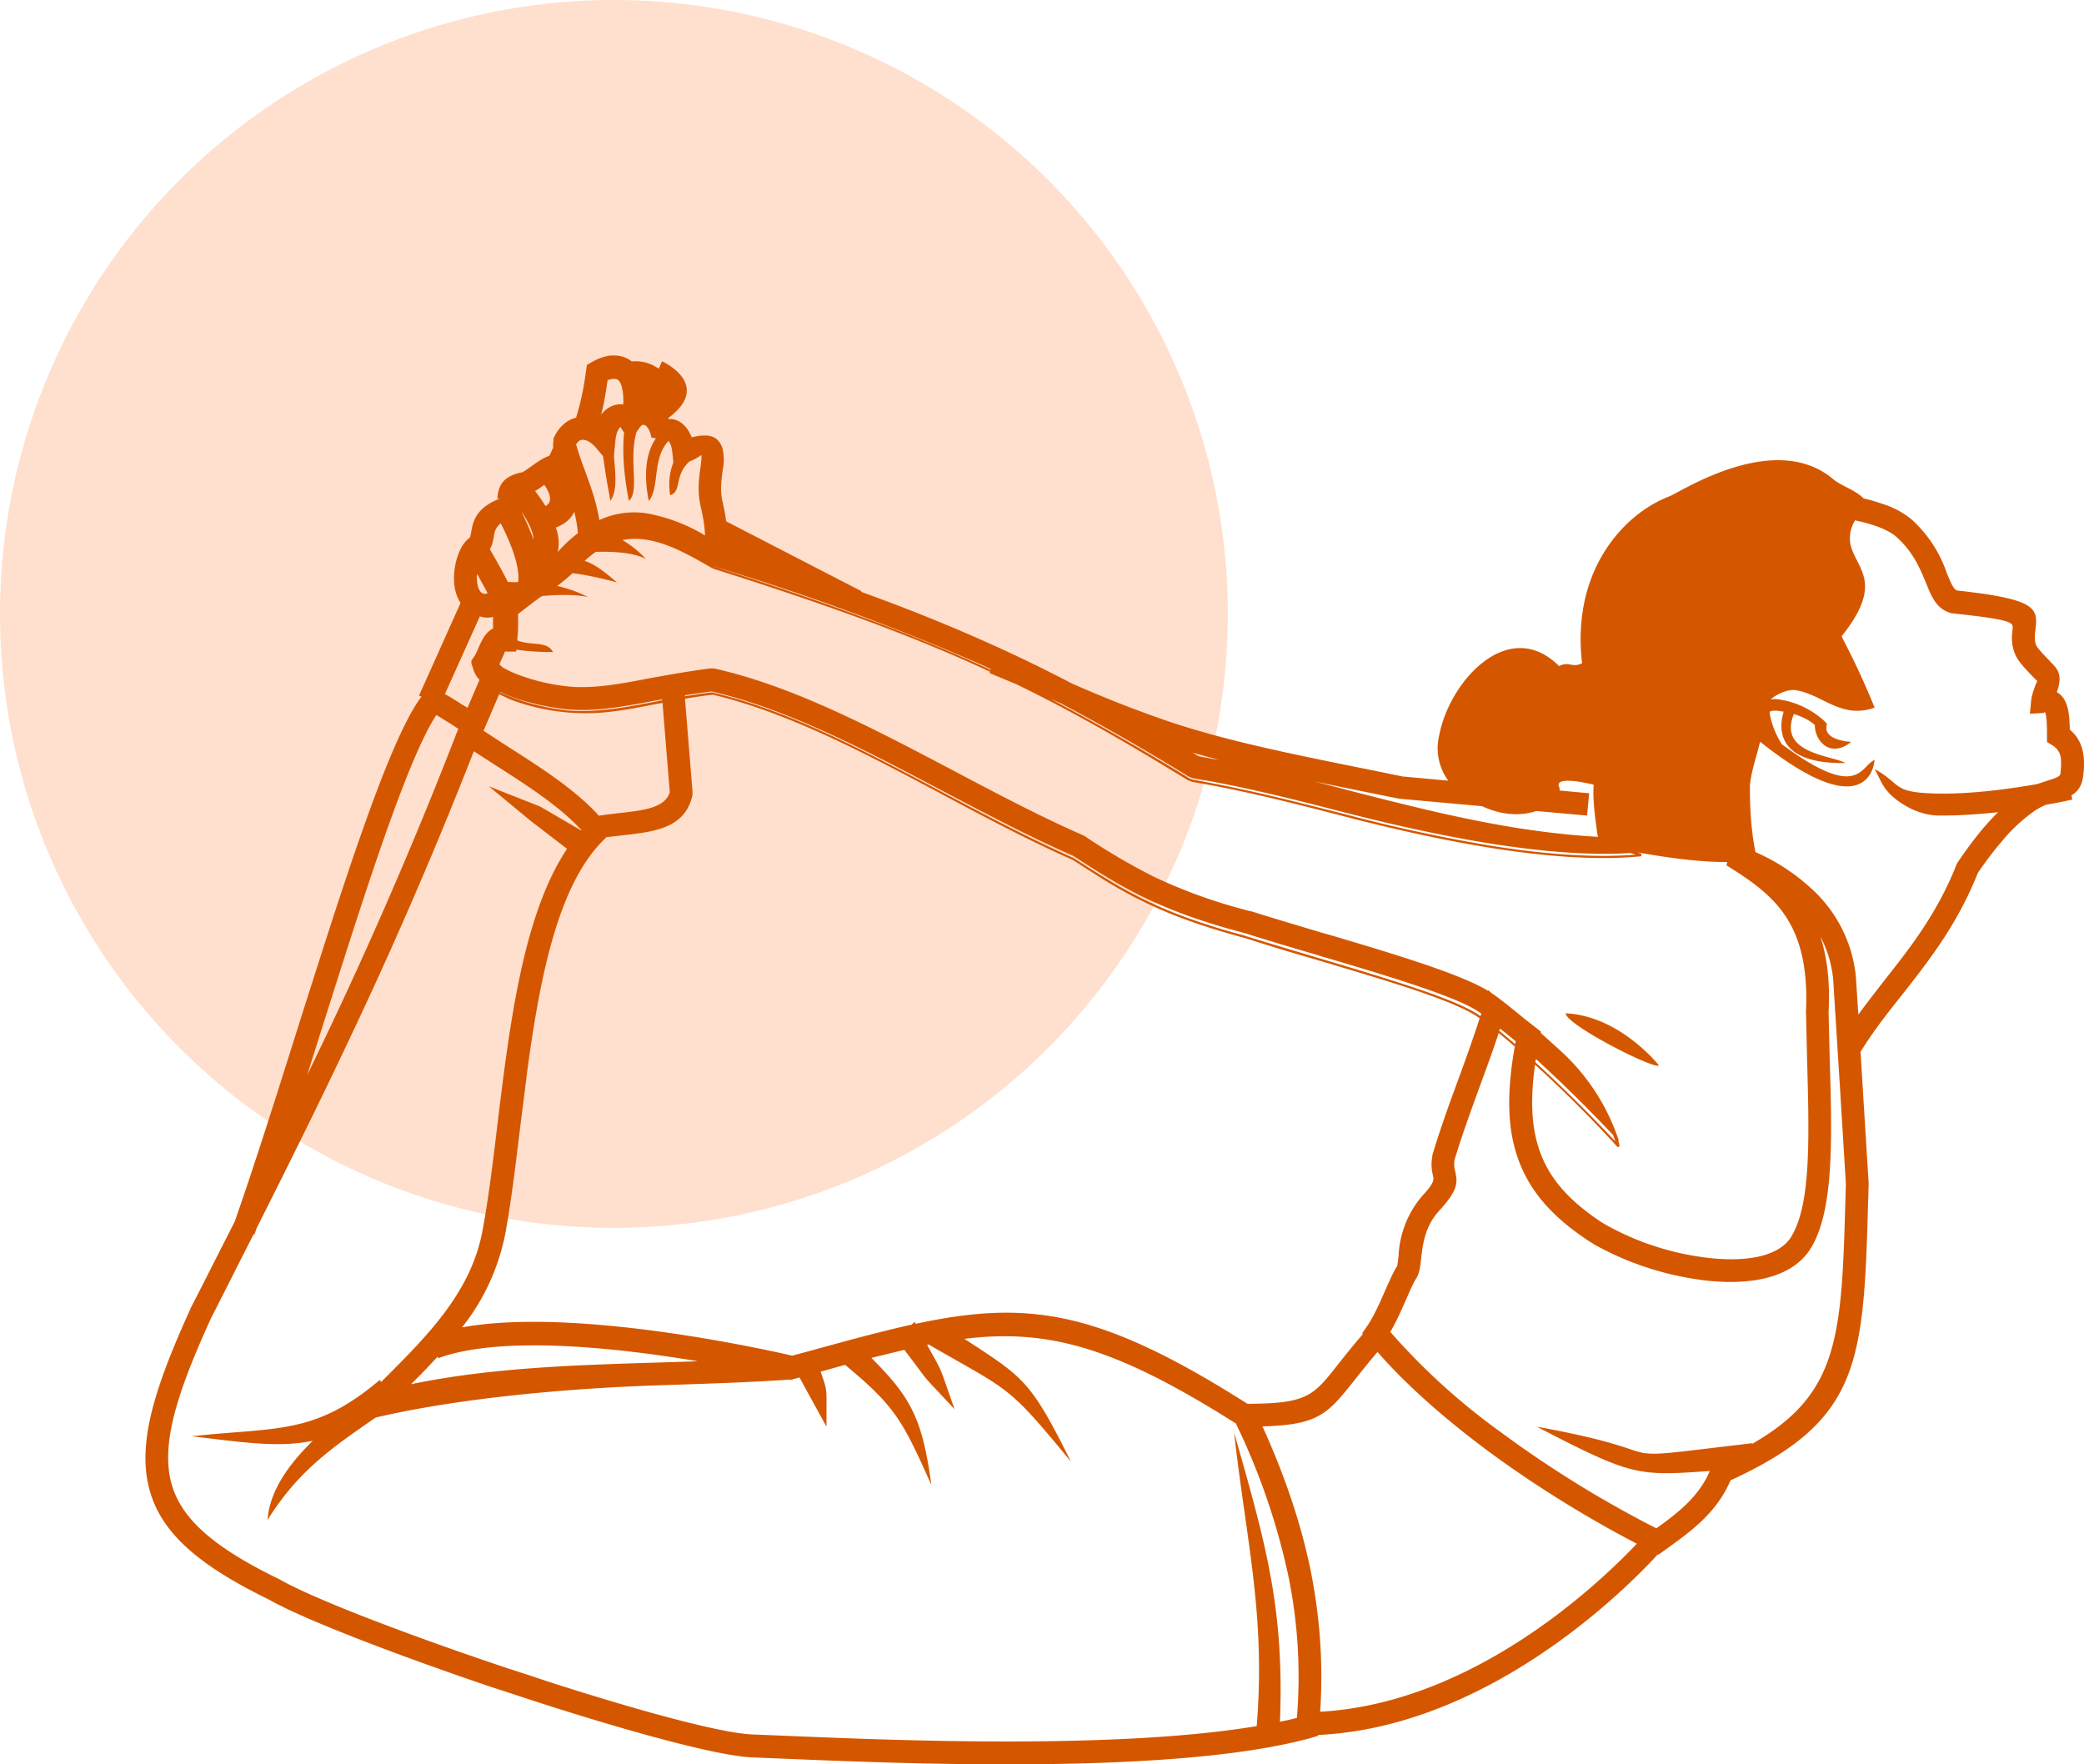
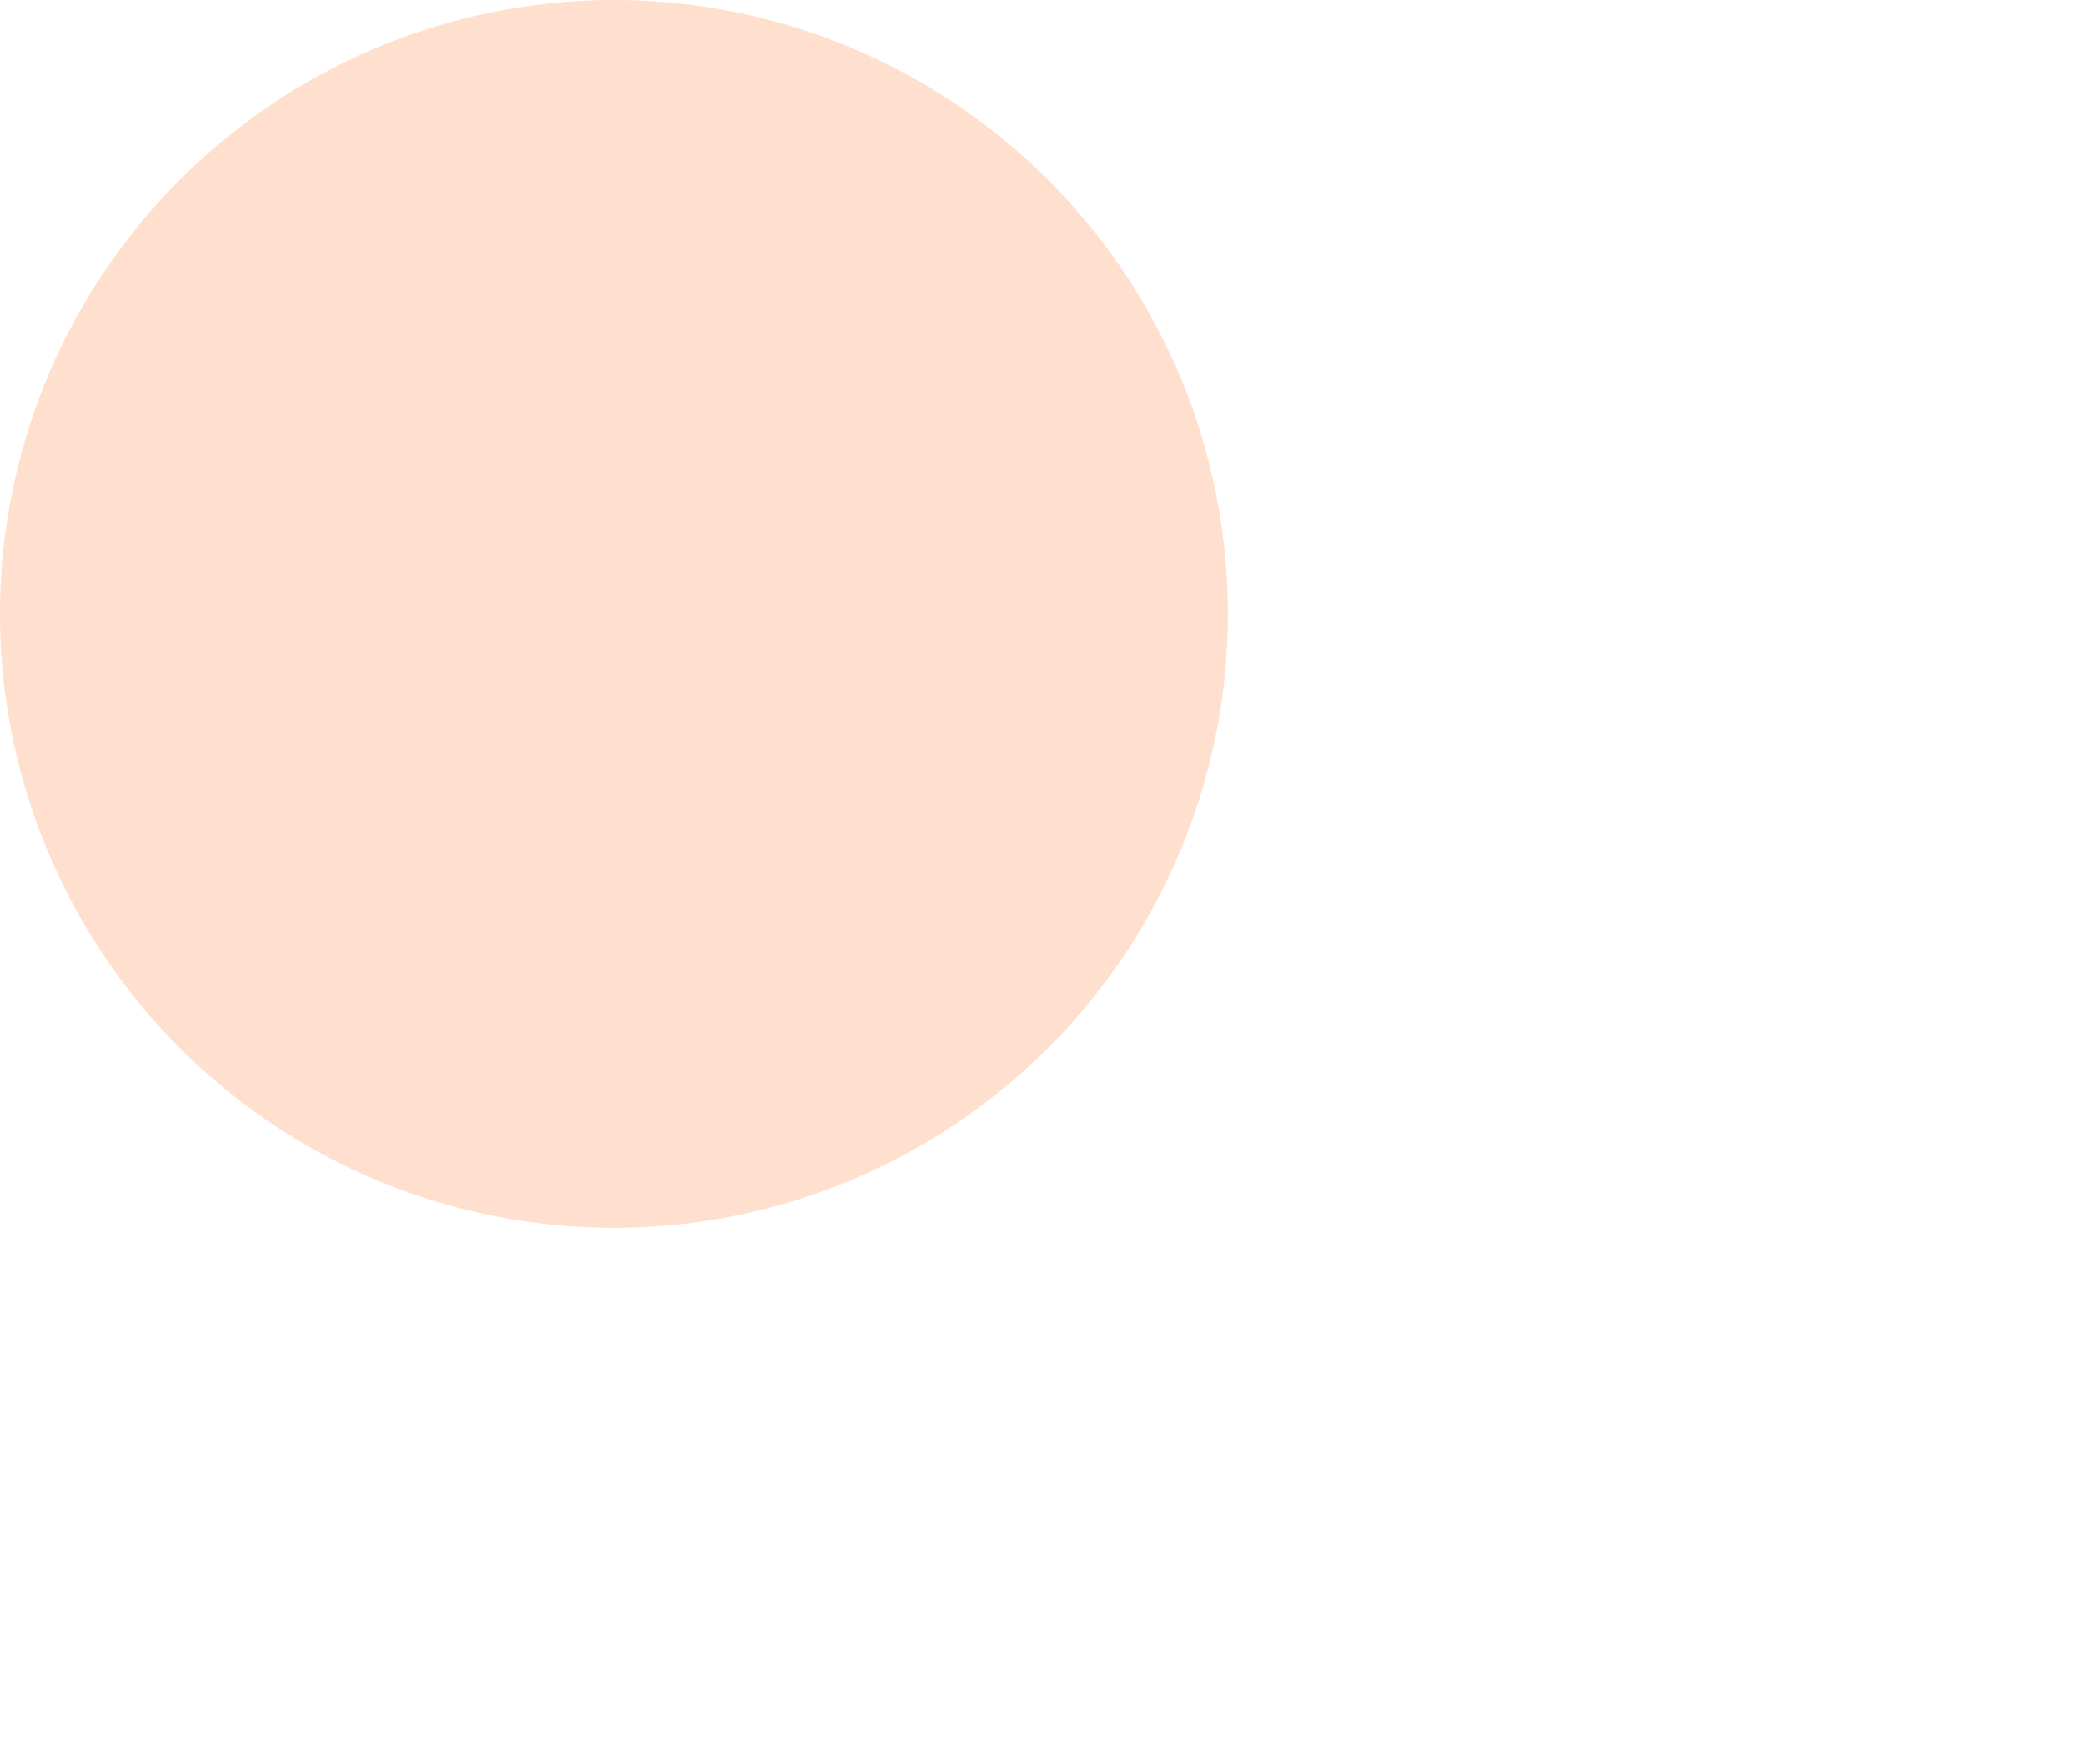
<svg xmlns="http://www.w3.org/2000/svg" width="129" height="109.21">
  <g fill="none" fill-rule="evenodd">
    <circle cx="38" cy="38" r="38" fill="#FFDFCD" />
-     <path fill="#D45700" d="M37.82 22c-.38.04-.79.19-1.19.41l-.3.18-.05.34-.02.12a16.5 16.5 0 0 1-.6 2.8c-.27.07-.54.2-.78.42-.23.2-.44.48-.61.85l-.04.48.02.08-.24.53-.16.06c-.32.14-.65.37-.97.6-.2.14-.4.29-.55.36-1.38.28-1.47 1-1.55 1.62h.06l.07.02c-1.49.6-1.63 1.43-1.75 2.1l-.06.29c-.2.14-.39.36-.54.62a4.14 4.14 0 0 0-.45 1.68c-.04.63.07 1.27.4 1.76l-2.57 5.73.15.07c-1.71 2.25-4.04 9.16-6.45 16.71l-.3.94-.3.94-.3.94-.3.95c-1.34 4.26-2.69 8.52-3.91 12.01-.9 1.76-1.8 3.56-2.75 5.4l-.01.04c-2.18 4.8-3.22 8.13-2.58 10.9.64 2.8 2.95 4.86 7.46 7.06 2.1 1.2 7.8 3.39 13.73 5.4l.87.28 1.3.43c6.04 1.97 11.91 3.6 14.09 3.66l2.44.1c7.09.29 23.75.98 32.04-1.3l.47-.14v-.05c10.57-.5 19.07-9.04 21.03-11.18l.04.02.35-.25.25-.18c1.46-1.06 3-2.17 3.86-4.17 8.14-3.75 8.24-7.33 8.53-17.66l.02-.7v-.06a2540.9 2540.9 0 0 1-.5-8.09l-.08.11.34-.54c.71-1.1 1.51-2.11 2.33-3.14 1.66-2.12 3.39-4.31 4.67-7.52.34-.5.86-1.23 1.5-1.97a10 10 0 0 1 2.13-1.95c.2-.12.4-.22.6-.3.98-.17 1.61-.32 1.62-.32l-.06-.26c.39-.23.65-.57.73-1.2.06-.53.09-1.07-.04-1.59a2.34 2.34 0 0 0-.79-1.28c-.01-.86-.1-1.4-.28-1.75a1.26 1.26 0 0 0-.52-.57c.19-.57.32-1.14-.2-1.67l-.24-.26c-.43-.44-.8-.83-.87-1.04a2 2 0 0 1-.02-.83c.15-1.36.22-1.94-4.85-2.49-.24-.09-.4-.53-.64-1.1a7.87 7.87 0 0 0-2.22-3.34 5.39 5.39 0 0 0-1.72-.91c-.4-.14-.81-.26-1.2-.35-.57-.56-1.4-.77-1.91-1.21-3.61-3.02-9.4.8-10.11 1.08-2.84 1.08-6.08 4.6-5.41 10.33-.63.32-.8-.15-1.42.18-3.1-3.1-6.78.88-7.43 4.31a3.38 3.38 0 0 0 .57 2.78l-2.84-.26-1.89-.39-.81-.16c-4.34-.88-7.94-1.61-11.46-2.75a73.65 73.65 0 0 1-6.31-2.46 91.36 91.36 0 0 0-4.94-2.4c-2.43-1.1-5.06-2.17-8.1-3.27l.02-.04-8.37-4.32c-.05-.4-.13-.8-.22-1.19-.17-.69-.07-1.4 0-1.96a3.1 3.1 0 0 0-.01-1.37c-.23-.7-.75-.97-1.9-.68-.1-.23-.2-.43-.33-.59-.18-.22-.39-.39-.62-.47a1.08 1.08 0 0 0-.48-.07l-.03-.06c2.8-2.08-.37-3.51-.38-3.52l-.2.46-.16-.1a2.46 2.46 0 0 0-1.52-.35l.02.01c-.38-.3-.82-.41-1.3-.37Zm-8.49 24.5 1.32.85c1.88 1.2 4 2.56 5.34 4.03l-.02.02-2.54-1.48-3.17-1.25 2.59 2.14 2.25 1.73c-2.73 4.09-3.56 10.92-4.32 17.15-.27 2.27-.54 4.47-.9 6.41-.68 3.85-3.43 6.59-6.16 9.31l-.12.13-.1-.12c-4.05 3.43-6.38 2.9-11.62 3.48 3.29.4 5.4.71 7.48.28-1.46 1.43-2.67 3.08-2.8 4.9 1.88-3 3.88-4.4 6.7-6.34 5.3-1.24 12.22-1.83 17.7-2 2.68-.09 5.35-.17 7.93-.35l.1.02.06.01.01-.06h.06l.37-.1.6 1.1 1.07 1.95v-1.19c0-1.22.03-1.06-.36-2.22l1.51-.42c3.13 2.6 3.55 3.44 5.34 7.43-.56-4.14-1.28-5.42-3.71-7.86l2.04-.5.92 1.22.13.18c.44.59.53.63 2.06 2.28-1.03-2.9-.65-2.08-1.7-3.98l.1-.03-.2-.11c5.3 3.07 4.98 2.48 9 7.36-2.52-5.07-2.93-5.2-6.59-7.6 5.2-.64 9.38.54 16.8 5.24a41.47 41.47 0 0 1 3.19 9.17v-.02c.63 2.95.84 5.93.59 9.07-.34.09-.69.17-1.05.24.27-6.98-.85-10.95-2.84-17.9.77 6.84 1.96 11.3 1.4 18.17-8.65 1.45-22.4.88-28.66.62l-2.46-.1c-1.93-.04-7.24-1.5-12.88-3.32l-.8-.27-.86-.28-.86-.28c-6-2.01-11.84-4.24-13.92-5.43l-.04-.02c-4.12-2-6.2-3.8-6.75-6.14-.55-2.4.43-5.48 2.49-10l2.65-5.23.05.02.14-.4c2.08-4.13 4.05-8.1 5.94-12.12a274.7 274.7 0 0 0 7.5-17.39Zm55.94 37.18.04.05c1.75 2 4.1 4.07 6.74 6.04 2.84 2.1 6.04 4.1 9.27 5.78-2.29 2.42-10.07 9.87-19.6 10.4.2-3.1-.03-6.06-.64-8.98-.62-2.9-1.61-5.76-2.93-8.68 3.5-.1 4.03-.76 5.77-2.96.37-.46.8-1.01 1.35-1.65Zm27.42-25.69c.4.75.67 1.6.78 2.57l.4 6.36.39 6.36-.02.65c-.24 8.74-.34 12.32-5.78 15.44v-.04c-4.53.53-5.73.73-6.57.62l-.13-.01a5 5 0 0 1-.76-.21l-.3-.1c-.86-.28-2.28-.73-5.57-1.32 5.9 3.05 6.2 3.06 10.7 2.74l.02-.05-.06.16c-.71 1.56-2 2.53-3.26 3.44a68.8 68.8 0 0 1-9.64-5.96 40.53 40.53 0 0 1-6.83-6.2c.38-.64.72-1.42 1.01-2.08.23-.53.44-.99.55-1.16.23-.32.29-.75.35-1.3.09-.82.23-2 1.1-2.94 1.25-1.36 1.15-1.81 1-2.49a1.72 1.72 0 0 1-.04-.65c.45-1.52 1-3 1.54-4.5.41-1.11.82-2.23 1.2-3.38a45.6 45.6 0 0 1 1 .84l.02-.15a51.34 51.34 0 0 0-.99-.83l.05-.13.26.2a83.47 83.47 0 0 1 .71.58v.03-.01l-.03.14-.04.25c-.48 2.76-.45 4.94.19 6.78.71 2.07 2.14 3.68 4.4 5.17l.4.25a18.65 18.65 0 0 0 6.95 2.21c2.66.28 5.16-.15 6.33-1.9l.09-.14c1.41-2.36 1.3-6.67 1.15-11.68l-.07-2.91c.1-1.9-.1-3.4-.5-4.65Zm-68.6-15c2.32.55 4.67 1.45 7.04 2.53 2.35 1.08 4.73 2.34 7.12 3.61l.07.04c2.68 1.43 5.37 2.86 8.09 4.06.75.48 1.45.94 2.16 1.37a27.2 27.2 0 0 0 4.96 2.37c1 .36 2.15.72 3.48 1.08h.02a142.69 142.69 0 0 0 4.37 1.33c2.15.64 4.34 1.29 6.17 1.9 1.82.62 3.27 1.2 3.95 1.7l.07.04-.06.2c-.4 1.22-.83 2.42-1.27 3.62-.56 1.52-1.11 3.03-1.59 4.64l-.01.09c-.1.57-.02.9.04 1.2.06.25.1.43-.66 1.25a6.13 6.13 0 0 0-1.47 3.72c-.04.35-.07.62-.1.65-.19.28-.42.8-.69 1.4-.34.78-.75 1.72-1.16 2.3l-.3.43.04.06c-.64.74-1.13 1.36-1.55 1.89-1.52 1.93-1.9 2.41-5.58 2.42l.11.07-.36-.22c-8.97-5.65-13.36-6.29-20.3-4.8l-.07-.12-.18.17-.36.08c-1.04.24-2.14.52-3.32.83l-3.04.83-.67.18c-2.06-.47-13.6-3-20.44-1.75a13.49 13.49 0 0 0 2.68-5.81c.36-1.96.63-4.2.91-6.5l.34-2.68.11-.9c.79-5.83 1.92-11.6 4.8-14.35l.09-.1 1.03-.12c1.97-.22 3.84-.44 4.3-2.46l.01-.2-.47-5.79c.54-.09 1.1-.18 1.7-.25Zm-1 41.25.07.02-2.22.07c-5.29.16-10.57.32-15.5 1.35.57-.56 1.12-1.13 1.65-1.71l.03.1c3.87-1.42 10.91-.67 15.98.17Zm-3.08-50.83c1.34.2 2.66.95 3.9 1.66l.07.04.06.03.14.07c3.57 1.13 6.62 2.16 9.33 3.16s5.1 1.98 7.3 2.99l.48.22-.04.08 1.68.7a91.6 91.6 0 0 1 4.2 2.18c2.07 1.14 4.15 2.37 6.41 3.76h.01l.26.1h.01c3.27.55 6.4 1.36 9.54 2.17 2.47.64 5.62 1.38 8.85 1.9 3.24.52 6.57.81 9.38.53l.02-.15-.26-.09c1.74.3 3.68.6 5.57.6l-.05.2.01.01c1.4.87 2.7 1.75 3.6 3.07.9 1.32 1.44 3.14 1.31 5.95v.04l.07 2.96c.13 4.79.25 8.9-.96 10.92l-.05.09c-.82 1.22-2.82 1.5-5 1.27a17 17 0 0 1-6.38-2.02l-.34-.2c-1.99-1.32-3.24-2.7-3.84-4.46-.5-1.44-.57-3.15-.27-5.29l.46.42a80.17 80.17 0 0 1 4.66 4.69l.12-.08-.1-.35.06.07a13 13 0 0 0-3.7-5.68l-1.15-1.04.02-.07-.33-.26-.68-.53-.12-.1c-.7-.57-1.3-1.06-1.85-1.45l-.08-.05-.22-.19-.01.04c-1.58-.95-5.05-2.04-8.67-3.12l-.8-.24-.81-.23c-1.47-.44-2.93-.87-4.35-1.32h-.03a32.7 32.7 0 0 1-5.99-2.13 39.48 39.48 0 0 1-4.31-2.53l-.1-.05c-2.67-1.17-5.37-2.6-8.06-4.02-4.94-2.6-9.86-5.2-14.75-6.3l-.24-.01c-1.35.17-2.58.4-3.72.6-1.75.34-3.26.62-4.72.55a12.3 12.3 0 0 1-3.53-.78 5.5 5.5 0 0 1-.93-.45l-.18-.17.1-.22v-.01l.19-.41.05-.15h.7l.01-.07v-.05c.52.08 1.25.15 2.27.15-.4-.72-1.28-.36-2.21-.72v-.02c.03-.34.05-.6.05-.83v-.75h-.02c0-.02.05-.05.13-.12l.4-.31.63-.48h.02l.02-.03.1-.08.22-.13c.8-.07 1.96-.12 2.82.06a8.09 8.09 0 0 0-1.9-.68l.21-.16c.24-.19.49-.4.74-.63.44.05 1.4.2 2.75.57-.6-.5-1.26-1.1-2-1.33.23-.22.46-.4.69-.56.82-.03 2.33 0 3.11.45a6.3 6.3 0 0 0-1.46-1.18c.5-.1.99-.1 1.48-.02Zm55.06 32.14.15.13.33.31c1.3 1.2 2.75 2.63 4.3 4.26l.14.4a91.3 91.3 0 0 0-4.95-4.9l.03-.2ZM27.02 44.26l.81.5.54.35-.03.07a272.87 272.87 0 0 1-9.33 21.37l.8-2.53.3-.95.3-.94c2.48-7.84 4.92-15.33 6.6-17.87Zm69.9 18.46c-.03.68 5.44 3.48 5.77 3.23 0-.01-2.41-3.06-5.76-3.23ZM44.05 42.8c4.26.98 8.63 3.17 13.02 5.48l1.25.66c2.7 1.42 5.4 2.85 8.12 4.04 1.5.97 2.8 1.8 4.4 2.58 1.63.78 3.53 1.5 6.22 2.2 1.26.4 2.8.86 4.37 1.32l.38.12.76.22c3.93 1.17 7.77 2.35 9.02 3.25l.1.07-.05.16-.05-.04c-.7-.5-2.16-1.1-4-1.71-1.83-.62-4.03-1.27-6.17-1.91l-2.3-.69a226 226 0 0 1-2-.61l-.08-.03a41.18 41.18 0 0 1-3.49-1.08 26.8 26.8 0 0 1-4.93-2.36c-.71-.43-1.41-.88-2.16-1.36-2.7-1.2-5.38-2.62-8.04-4.03l-.07-.04c-2.4-1.27-4.8-2.55-7.18-3.64-2.39-1.1-4.76-2-7.09-2.54h-.03c-.58.07-1.13.15-1.65.24v-.06c.52-.09 1.07-.17 1.65-.24Zm70.78-10.6.17.05c.36.07.73.18 1.1.3.5.18.96.4 1.25.65 1.08.95 1.5 2 1.84 2.81.39.97.68 1.7 1.62 1.95l.11.01c3.72.4 3.7.57 3.66.95-.04.36-.1.8.08 1.37.16.55.64 1.04 1.2 1.62l.24.24c.01.02-.1.21-.17.44-.09.25-.17.5-.2.77l-.08.82.83-.05c.08 0 .08-.12.1-.06.1.18.13.63.13 1.47v.39l.33.2c.29.18.43.4.5.65.07.32.04.7 0 1.12-.02.17-.33.27-.74.4l-.69.23c-1.59.28-3.96.62-6.1.59-2.96-.05-2.22-.54-3.97-1.52.38.67.48 1.26 1.43 1.96.72.52 1.57.9 2.53.92 1.22.01 2.5-.08 3.68-.21-.3.29-.57.6-.84.9-.68.8-1.26 1.62-1.63 2.16l-.08.13c-1.2 3.06-2.88 5.19-4.5 7.24-.54.7-1.08 1.39-1.6 2.1l-.15-2.33v-.03a8.5 8.5 0 0 0-2.4-5.1 12.54 12.54 0 0 0-3.82-2.6c-.27-1.4-.34-2.64-.34-4.09.06-.84.41-1.82.63-2.74 5.72 4.55 6.83 2.32 7.04 1.43l.01-.07.04-.24c-.16.08-.3.2-.44.35l-.07.07-.08.08c-.63.62-1.55 1.2-5.15-1.46a5.3 5.3 0 0 1-.76-1.93c0-.05 0-.08.03-.1.08-.05.23-.06.42-.05l.42.06c-.3.96-.53 3.25 3.83 3.18-.88-.49-4.2-.58-3.2-3.03.48.14.95.36 1.3.68-.03.8.79 2.06 2.12 1.14l.13-.1c-.16-.01-1.65-.11-1.53-.95l.02-.18-.12-.13a5.31 5.31 0 0 0-2.92-1.38c-.16-.01-.3-.01-.44.01.47-.4 1.12-.61 1.47-.58 1.68.2 2.86 1.84 4.97 1.09-.75-1.84-1.3-2.94-1.77-3.87l-.19-.37-.08-.18c2.65-3.32.92-4.15.55-5.65a2.1 2.1 0 0 1 .28-1.52Zm-49.8 11.06.65.28a141.3 141.3 0 0 1 7.9 4.53l.26.1c3.27.54 6.41 1.35 9.56 2.16 4.72 1.2 11.97 2.82 17.52 2.47l.32.1c-2.73.22-5.9-.06-9-.56a97.9 97.9 0 0 1-8.82-1.9c-3.15-.8-6.28-1.61-9.55-2.17l-.24-.09a154.03 154.03 0 0 0-8.6-4.92Zm33.62 5.3c-.08.82.1 2.24.26 3.26l-.12-.04v.01c-5.32-.32-10.18-1.56-15.04-2.8-.81-.22-1.63-.43-2.45-.63l2.54.52 2.73.55.07.01 5.1.46c1.34.62 2.5.58 3.36.3l3.14.28.13-1.38-1.83-.17v-.13l-.02-.06c-.33-.69 1.39-.35 2.13-.17ZM30.9 42.97l.63.3a13.15 13.15 0 0 0 6.46.76c.83-.1 1.69-.27 2.6-.45l.42-.07.45 5.53c-.3.97-1.64 1.12-3.06 1.28-.44.05-.88.1-1.33.17-1.46-1.62-3.7-3.05-5.67-4.3l-1.47-.96.97-2.26Zm42.9 3.61 1.8.5-.2-.05-1.21-.22-.38-.23Zm-42.84-3.75.52.23c1.29.5 2.92.82 3.98.87 1.63.09 3.22-.21 5.06-.56l.47-.08v.06l-.46.09c-.92.17-1.78.34-2.6.44-.83.1-1.63.16-2.44.12-.55-.03-1.27-.13-2-.3a12.73 12.73 0 0 1-2.54-.85v-.02Zm-1.26-4.68c.32.1.6.1.82.03v.72c-.49.25-.72.78-.94 1.29-.08.17-.15.34-.23.45l-.18.27.02.08-.02.03.01.04.1.31c.07.26.2.5.4.71l-.74 1.73-.35-.21c-.34-.22-.7-.45-1.05-.64l2.16-4.8Zm14.4-3.12.05.02a146.17 146.17 0 0 1 16.66 6.12l.54.25-.02.04a109.43 109.43 0 0 0-7.78-3.2c-2.7-1.01-5.76-2.05-9.32-3.18l-.12-.05Zm-14.56.5.61 1.12.03.06c-.08.05-.18.07-.33 0a.4.4 0 0 1-.13-.12c-.16-.22-.21-.58-.2-.95l.02-.11ZM31 32.4l.01.02c1.02 2.01 1.13 3.07 1.07 3.57l-.06.05-.58-.02c-.34-.66-.82-1.52-1.12-2.03.16-.25.2-.51.25-.8.04-.25.1-.54.43-.8Zm4.55-.73v.01c.1.42.18.85.22 1.32a9.16 9.16 0 0 0-1.25 1.17c.1-.4.1-.9-.11-1.52.4-.15.91-.45 1.14-.98Zm-3.3-.03.09.12c.49.74.67 1.27.69 1.65-.19-.53-.44-1.12-.77-1.77Zm7.58-5.35.03.03.03-.02.04.02c.04.02.1.07.14.13.12.14.2.35.25.63l.28.05c-.4.57-.87 1.74-.44 3.88.69-.83.19-2.65 1.23-3.72h.02v.02c-.01 0-.02.01 0 .02v.01c.1.13.18.36.21.68l.06.61c-.19.48-.33 1.15-.2 2.02.75-.23.22-1.2 1.2-2.09.58-.22.71-.43.73-.37.03.09 0 .38-.05.74-.1.68-.2 1.53.02 2.46.12.51.22 1.05.25 1.55l.01.2A10.6 10.6 0 0 0 40 31.77a5.1 5.1 0 0 0-2.9.42c-.19-1.15-.54-2.1-.89-3.05-.2-.53-.39-1.07-.55-1.64l.15-.18a.4.4 0 0 1 .23-.1c.1 0 .22.02.33.07.18.09.35.23.5.4l.46.55c.07.48.16 1.13.28 1.8l.07.38.1.58c.43-.57.33-1.6.22-2.76l.09-.94c.04-.38.12-.64.24-.79a.37.37 0 0 1 .07-.08l.03.04.2.31c-.08.82-.1 2.23.3 4.22.68-.61-.03-2.5.47-4.26l.18-.25a.6.6 0 0 1 .2-.2l.06-.01Zm-6.14 3.72.03.04c.57.85.27 1.16.05 1.27-.18-.29-.4-.6-.65-.93.19-.1.38-.24.57-.38Zm4.57-6.5c.1.09.19.26.25.52.06.27.09.6.07 1.01a1.3 1.3 0 0 0-.62.06c-.27.1-.53.28-.75.56.19-.7.3-1.42.4-2.13.12-.04.24-.07.34-.08.13 0 .24.01.31.07Z" />
  </g>
</svg>